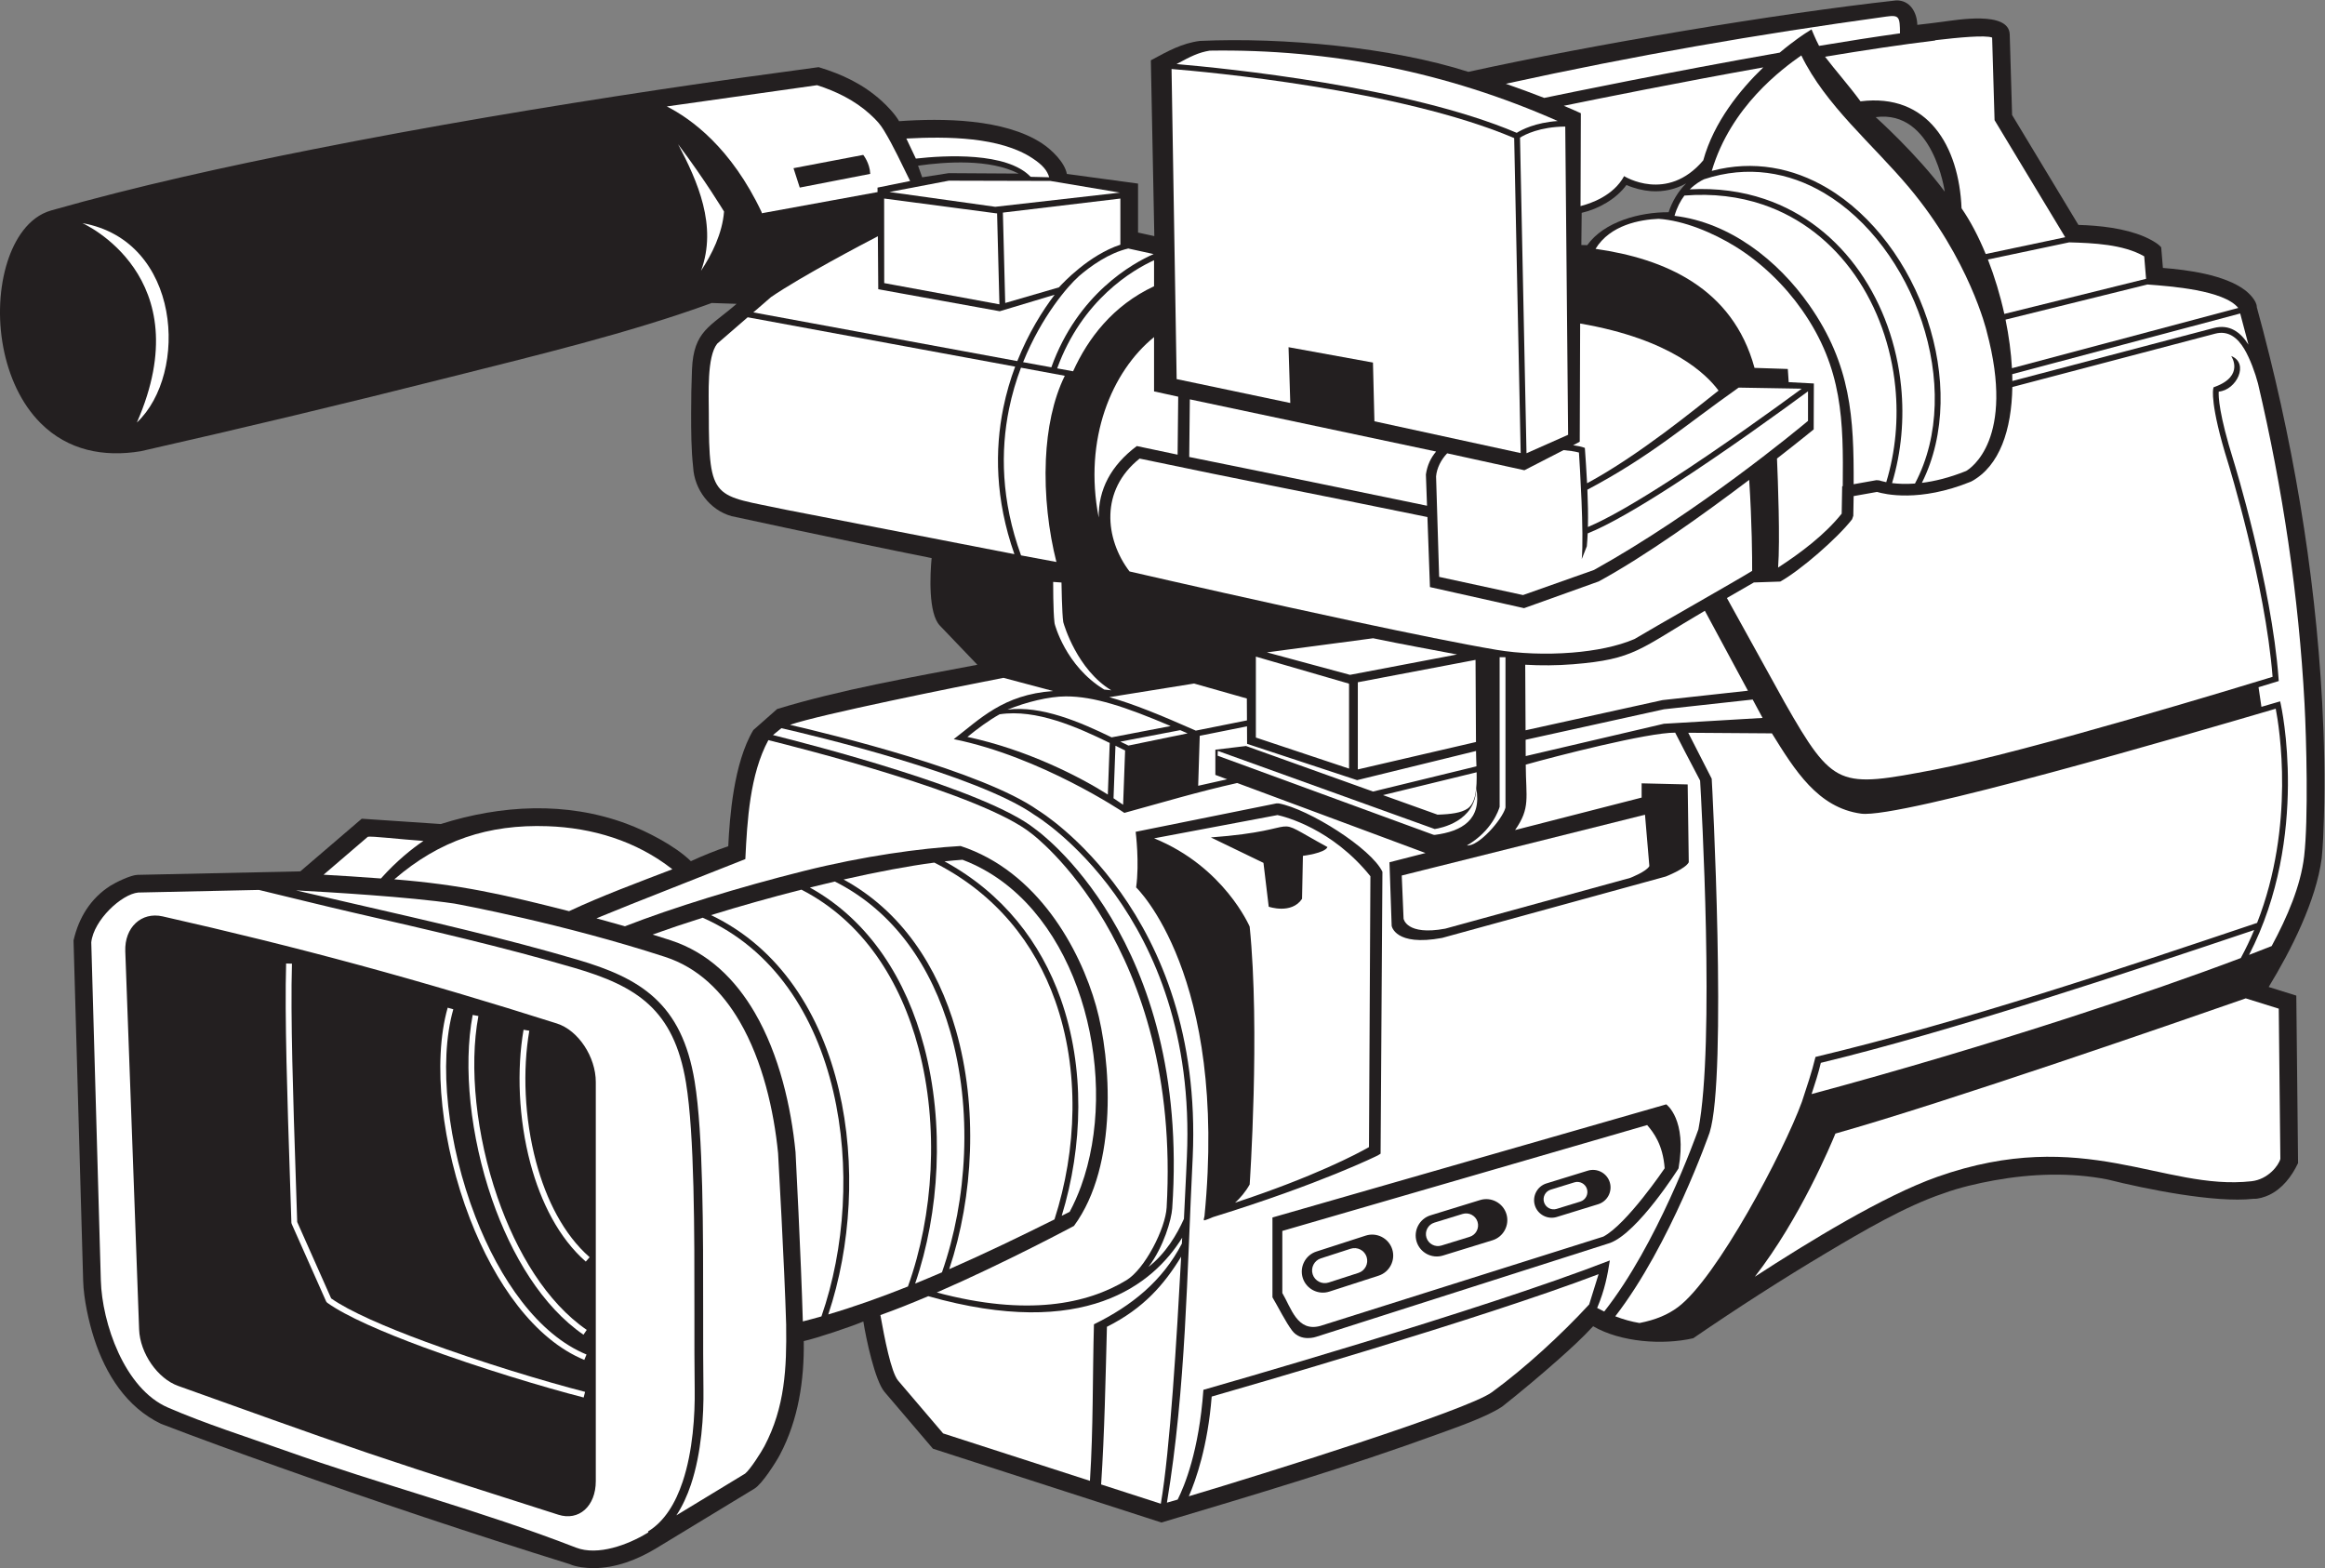
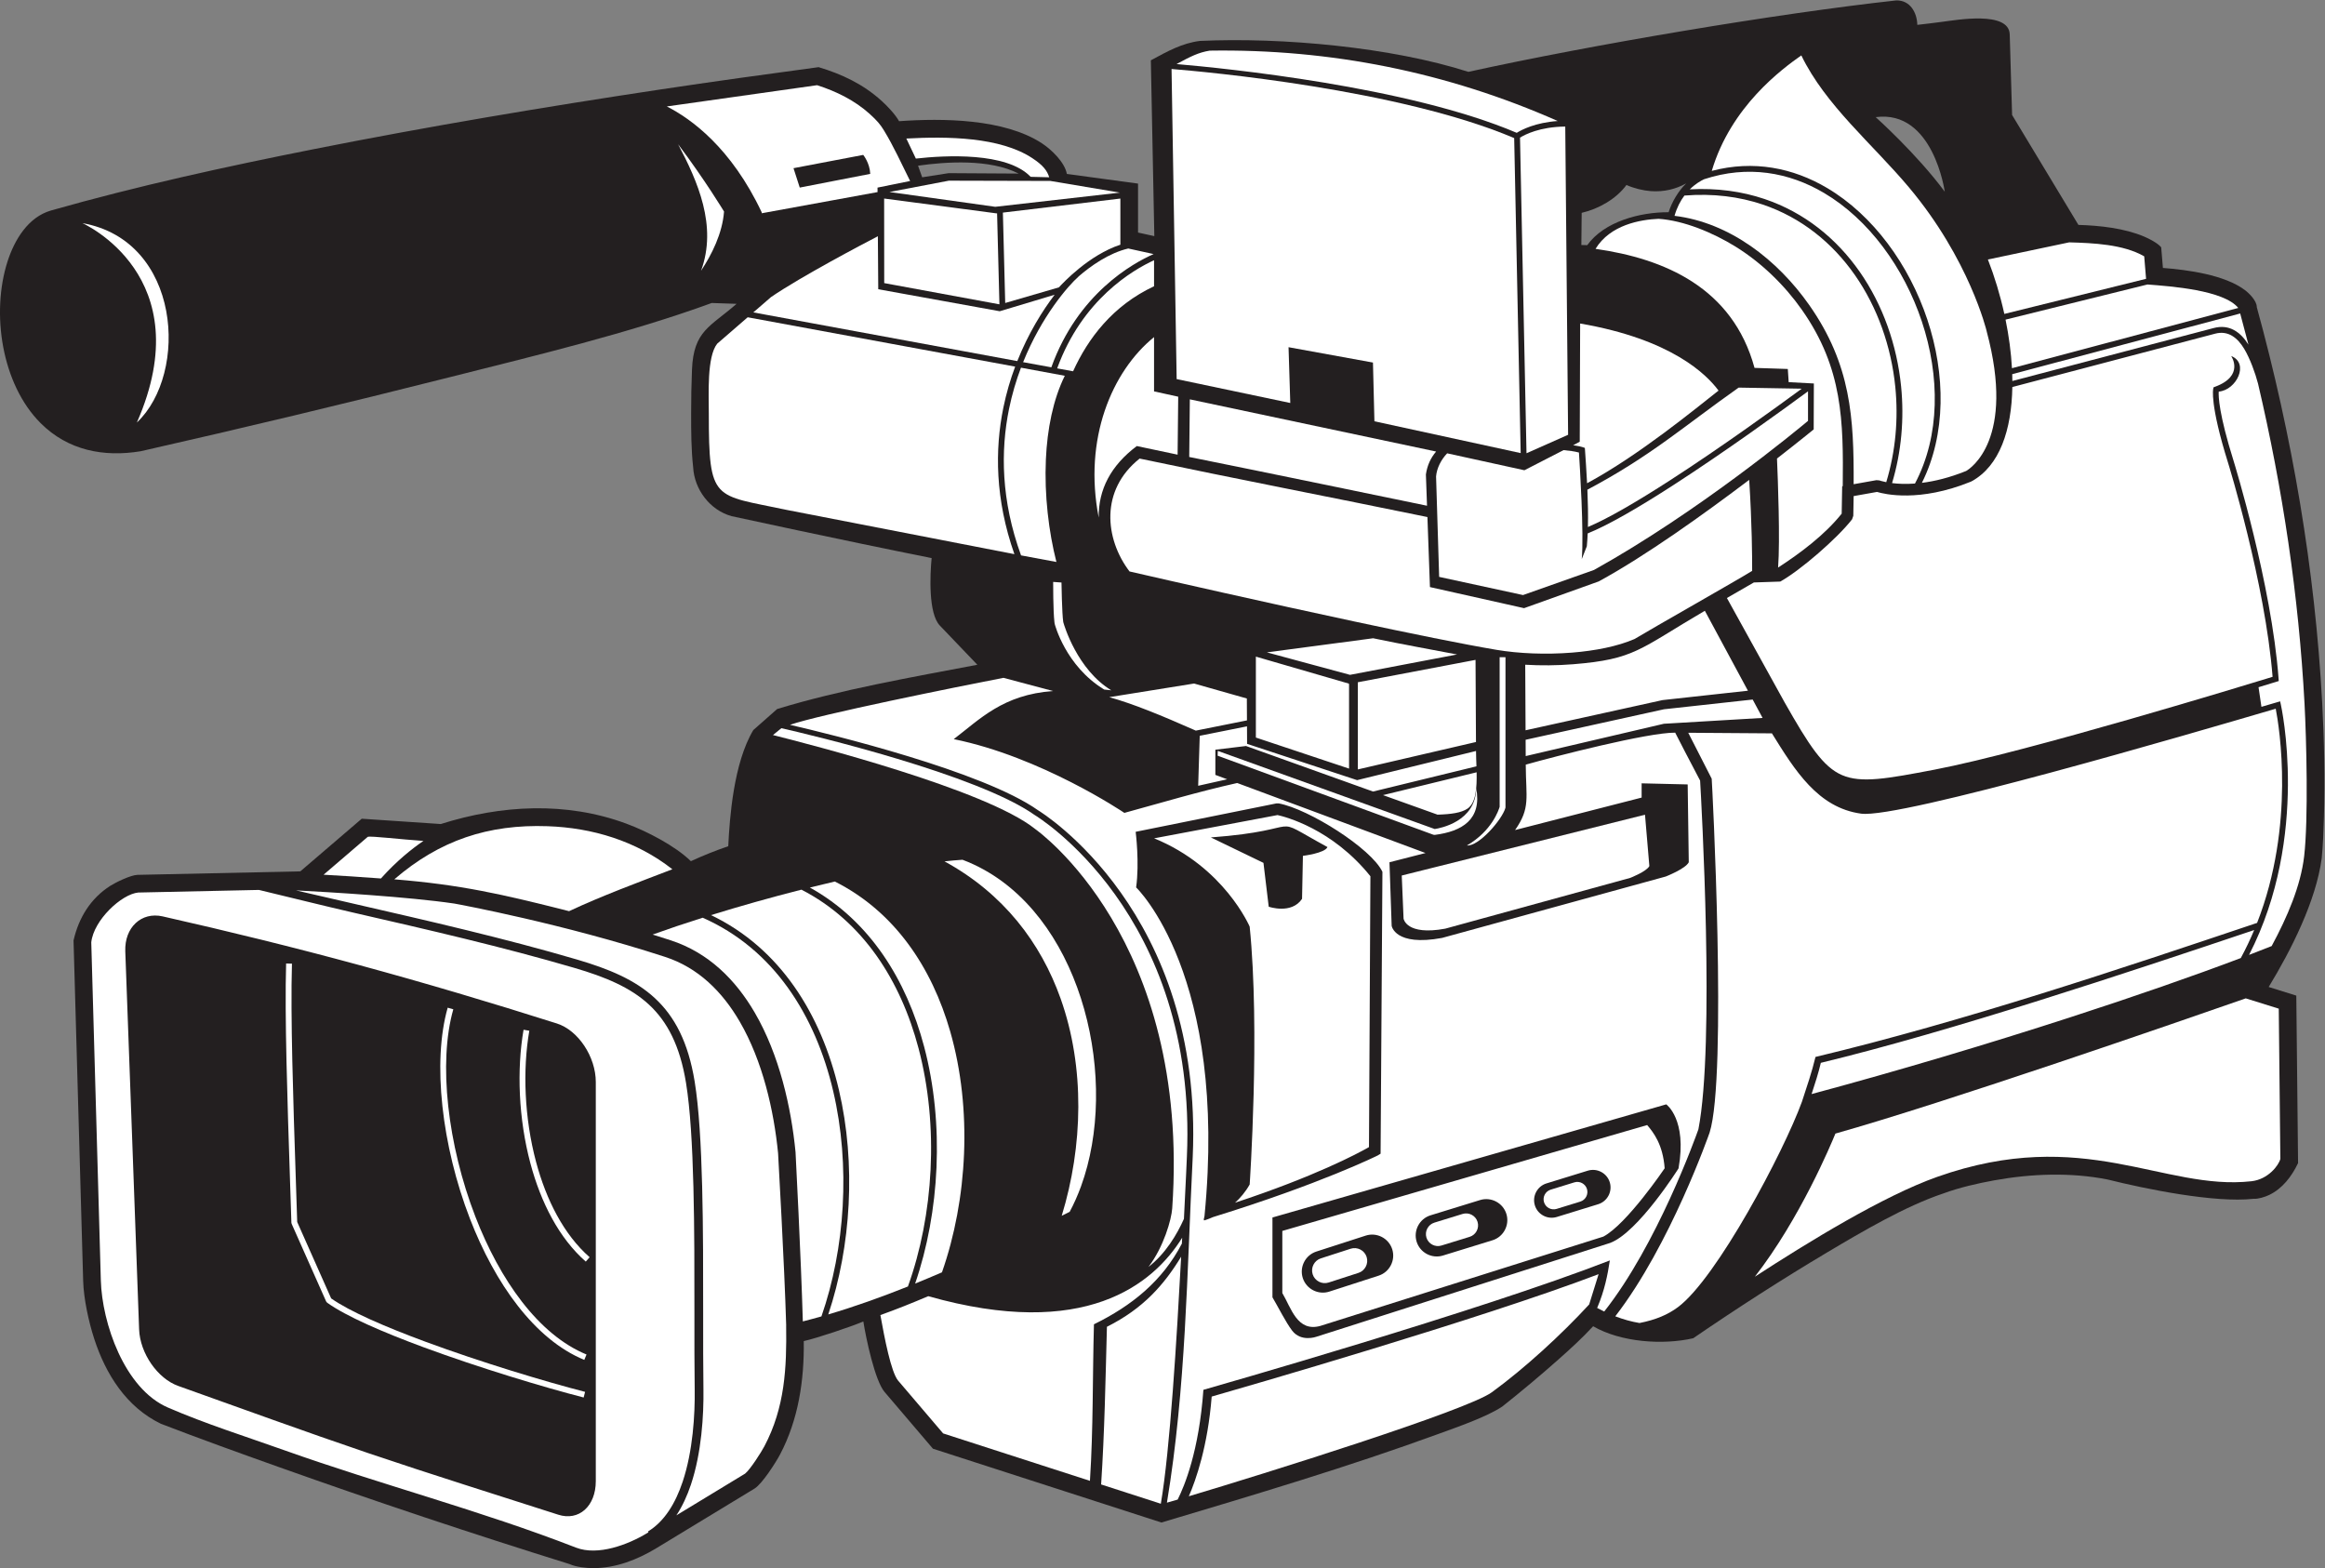
<svg xmlns="http://www.w3.org/2000/svg" viewBox="0 0 666.133 449.28" height="449.28" width="666.133" xml:space="preserve" id="svg2" version="1.1">
  <rect x="0" y="0" width="666.133" height="449.28" fill="#808080" stroke="none" />
  <defs id="defs6" />
  <g transform="matrix(1.333,0,0,-1.333,0,449.28)" id="g10">
    <g transform="scale(0.1)" id="g12">
      <path id="path14" style="fill:#231f20;fill-opacity:1;fill-rule:evenodd;stroke:none" d="m 4121.02,3317 c 18.01,1.89 35.97,4.34 53.93,6.61 29.96,3.77 143.15,24.09 144.66,-27.19 l 5.1,-173.14 142.56,-236.26 c 45.72,-1.29 98.81,-7.06 141.28,-25.09 10.14,-4.31 28.97,-13.83 36.27,-22.67 l 0.36,-0.44 3.68,-44.27 c 52.91,-4.05 132.22,-14.69 175.9,-47.36 9.89,-7.39 25.93,-23.45 25.89,-36.92 75.85,-276.05 125.11,-563.42 140.51,-849.47 4.4,-81.88 6.13,-164.3 3.78,-246.28 -0.84,-29.17 -1.87,-59.56 -4.73,-88.63 -12.28,-92.1 -65.88,-197.83 -114.02,-276.82 l 59.37,-18.55 3.8,-359.915 -0.18,-0.378 c -13.36,-28.067 -33.43,-54.622 -62.11,-68.243 -9.08,-4.308 -23.51,-8.879 -33.67,-8.183 -83.01,-9.219 -230.94,20.879 -313.42,41.492 -79.68,15.734 -164.01,12.559 -243.68,-1.824 -35.17,-6.36 -76.03,-15.676 -109.72,-28.274 -81.07,-27.031 -174.34,-81.98 -247.98,-125.761 -97.89,-58.211 -194.99,-120.762 -289.28,-185.321 -65.12,-15.019 -155.69,-8.722 -215.12,25.77 -23.19,-25.242 -49.46,-49.129 -75.09,-71.856 -38.93,-34.5 -79.43,-68.425 -120.24,-100.73 -33.08,-22.16 -96.66,-44.055 -134.51,-57.891 C 2898.87,217.949 2695.78,157.609 2496.37,98.039 l -491.16,158.66 -104,121.985 c -20.64,24.199 -39.82,114.871 -45.58,151.453 -27.11,-11.426 -99.2,-35.653 -128.06,-42.149 1.18,-83.875 -11.47,-168.836 -51,-243.75 -8.64,-16.367 -38.33,-63.242 -54.87,-73.281 L 1410.57,42.766 C 1370.14,18.215 1323.1,-0.047 1275.2,0 1260.59,0.02 1237.83,2.305 1224.23,8.703 1014.2,74.102 805.473,143.867 598.223,217.656 513.926,247.676 429.246,278.164 345.73,310.332 271.656,346.113 227.27,416.77 202.559,492.715 190.746,529.023 179.848,578.672 178.75,617.336 l -20.703,731.724 c 11.086,48.8 36.672,90.57 79.262,117.65 11.582,7.36 43.914,23.07 58.195,23.38 l 349.98,7.53 132.028,113.15 169.898,-11.42 c 129.99,41.19 269.51,48.7 398.74,0.84 43.54,-16.13 104.53,-47.31 138.79,-80.67 25.81,11.85 53.4,23 80.35,32.14 2.9,60.29 11.3,178.57 53.84,249.66 l 51.21,45.19 c 135.54,41.56 290.93,68.66 430.31,95.15 l -80.65,84.31 c -24.89,26.03 -21.06,109.13 -17.61,144.95 -197.62,39.56 -430.13,90.19 -430.15,90.19 -46.43,12.98 -79.93,57.34 -82.41,105.27 -4.23,37.37 -4.35,77.87 -4.33,115.5 0,31.38 0.53,62.87 1.83,94.23 3.47,83.92 39.42,91.89 95.84,141.29 l -53.39,1.81 c -178.55,-65.19 -379.74,-113.16 -564.464,-159.82 -220.05,-55.58 -441.453,-108.61 -662.832,-158.78 -79.867,-13.21 -156.464,1.82 -215.062,60.27 -84.121,83.9 -106.719,236.9 -71.312,347.32 14.824,46.26 44.148,95.81 93.891,109.93 184.84,52.5 374.57,94.04 563.016,131.46 247.101,49.06 496.094,90.86 745.194,128.37 113.81,17.13 227.21,32.79 341.25,48.15 50.53,-15.17 96.02,-36.74 135.44,-72.47 12.31,-11.16 29.07,-28.71 37.58,-43.68 92.82,6.62 226.2,5.64 307.25,-47.72 19.94,-13.13 48.66,-40.21 53.35,-65.65 l 152.98,-20.75 v -105.22 l 34.99,-7.68 -7.48,377.85 c 36.38,19.77 67.18,36.83 105.32,41.69 178.16,8.23 413.03,-13.73 577.15,-66.46 264.65,58.22 660.81,125.08 919.8,153.57 29.8,0.54 44.48,-26.17 45.18,-52.59 z m -89.51,-198.33 c 0,0 87.97,-78.53 148.45,-160.22 0,0 -24.35,176.72 -148.45,160.22 z m -407.35,-142.4 c -22.42,-12.4 -47.79,-18.68 -75.97,-16.64 -16.1,1.17 -35.96,5.88 -52.35,13.23 -21.94,-30.05 -60,-51.53 -96.25,-59.9 l -0.69,-69.12 12.64,-0.34 c 36.52,50.86 113.48,71.16 174.89,70.79 7.27,22.28 20.33,44.87 37.73,61.98 z m -1650.96,38.04 8.91,-24.94 56.97,8.91 150.38,-0.94 c -62.6,31.95 -156.39,25.51 -216.26,16.97 v 0" />
      <path id="path16" style="fill:#ffffff;fill-opacity:1;fill-rule:evenodd;stroke:none" d="m 556.555,1457.69 -259.391,-5.58 c -35.918,-3.44 -95.75,-59.16 -100.988,-106.98 l 20.562,-726.72 c 2.586,-91.191 50.352,-232.578 144.106,-273.203 81.484,-35.305 166.535,-61.992 250.129,-91.75 207.64,-73.926 421.447,-129.394 627.037,-209.336 47.03,-18.289 112.09,6.387 152.85,31.125 l 2.92,1.785 -1.06,1.75 c 35.8,21.649 59.29,61.317 74.47,106.668 22.27,66.496 26.69,144.973 25.96,198.496 -0.67,47.766 -0.63,103.77 -0.59,163.176 0.1,176.668 0.23,383.867 -18.08,496.059 -13.01,79.39 -39.98,131.41 -79.83,168.23 -40.12,37.05 -93.81,59.25 -159.63,78.58 -154.71,45.34 -316.282,82.41 -476.219,119.09 -60.727,13.93 -138.903,33.43 -202.246,48.61 z m 897.195,-1344.241 147.71,89.676 c 10.99,8.652 34.84,46.23 41.5,58.848 44.23,83.789 48.06,168.859 46.77,259.718 l 0.07,0.008 c -3.93,134.328 -16.98,360.449 -17.42,370.059 -8.98,91.437 -33.02,198.082 -82.6,283.202 -37.24,63.95 -89.07,115.63 -159.98,138.71 -219.75,71.58 -440.425,112.38 -453.933,114.84 l -0.008,-0.03 c -98.242,14.44 -267.004,24.39 -339.683,28.21 41.492,-9.69 84.105,-19.47 126.828,-29.27 160.109,-36.72 321.856,-73.83 477.316,-119.39 68.39,-20.08 124.41,-43.38 167.07,-82.78 42.93,-39.65 71.89,-95.08 85.65,-179.04 18.54,-113.601 18.41,-321.679 18.3,-499.089 -0.04,-59.308 -0.07,-115.195 0.59,-162.941 0.75,-55.02 -3.84,-135.789 -26.91,-204.707 -8.01,-23.895 -18.25,-46.407 -31.27,-66.024 z M 349.516,1400.85 c 141.019,-31.83 282.496,-66.62 423.468,-104.92 141.473,-38.43 282.816,-80.47 423.876,-125.27 46.12,-14.64 83.7,-71.81 83.7,-125.8 0,-142.965 0,-286.051 0,-429.008 0,-142.961 0,-285.918 0,-428.879 0,-53.993 -36.43,-86.348 -80.76,-72.078 -136.16,43.835 -272.937,86.445 -408.355,132.324 -136.593,46.277 -272.32,95.976 -408.453,144.422 -44.344,15.773 -82.137,70.351 -84.004,121.543 -4.929,135.382 -9.89,270.89 -14.808,406.269 -4.914,135.387 -9.977,270.887 -14.914,406.397 -1.86,51.06 34.504,85.32 80.25,75 v 0" />
      <path id="path18" style="fill:#ffffff;fill-opacity:1;fill-rule:evenodd;stroke:none" d="m 2282.01,757.316 17.13,8.582 c 9.25,17.278 17.39,35.625 24.38,54.805 40.98,112.492 42.63,252.927 6.85,380.477 -35.55,126.72 -107.98,240.23 -215.3,299.89 -14.74,8.2 -30.19,15.39 -46.32,21.47 -12.08,-0.77 -25,-1.94 -38.66,-3.46 126.53,-69.02 206.86,-174.84 249.55,-294.91 52.67,-148.08 48.02,-317.842 2.37,-466.854 v 0" />
-       <path id="path20" style="fill:#ffffff;fill-opacity:1;fill-rule:evenodd;stroke:none" d="m 2040.2,642.578 c 78.14,34.211 154.53,71.211 226.26,106.965 48.22,149.305 54.45,321.167 1.36,470.447 -43.48,122.25 -126.84,229.36 -259.6,296.44 -56.79,-7.45 -124.07,-20.24 -195.07,-36.34 124.25,-67.7 202.16,-186.77 241.35,-323.43 47.47,-165.527 38.14,-357.039 -14.3,-514.082 v 0" />
      <path id="path22" style="fill:#ffffff;fill-opacity:1;fill-rule:evenodd;stroke:none" d="m 1966.95,611.621 c 19.28,7.832 38.52,15.899 57.67,24.172 54.92,156.746 65.67,350.527 17.8,517.427 -39.65,138.24 -119.59,257.95 -248.06,322.54 -17.73,-4.13 -35.65,-8.44 -53.65,-12.93 128.33,-71.09 207.56,-198.03 245.68,-342.37 43.85,-166.026 33.29,-355.284 -19.44,-508.839 v 0" />
      <path id="path24" style="fill:#ffffff;fill-opacity:1;fill-rule:evenodd;stroke:none" d="m 1780.25,545.305 c 56.69,16.758 114.13,37.285 171.21,60.066 55.12,153.125 67.03,344.492 22.81,511.899 -38.48,145.69 -119.54,273.13 -251.68,341 -65.83,-16.73 -132.27,-35.46 -194.39,-54.72 149.02,-71.14 237.02,-213.86 274.93,-375.74 37.2,-158.872 26.11,-336.372 -22.88,-482.505 v 0" />
      <path id="path26" style="fill:#ffffff;fill-opacity:1;fill-rule:evenodd;stroke:none" d="m 1402.76,1361.76 c 12.88,-3.99 25.78,-8.09 38.69,-12.3 80.78,-26.3 139.28,-84.21 180.88,-155.65 52.73,-90.54 78.15,-203.068 87.52,-299.15 l 0.08,-0.957 c 0.03,-0.762 11.73,-225.43 15.65,-363.398 13.27,3.347 26.59,6.941 39.98,10.75 50.67,145.547 62.73,324.238 25.34,483.905 -38.14,162.88 -127.85,305.83 -280.6,372.99 -38.09,-12.03 -74.33,-24.21 -107.54,-36.19 v 0" />
      <path id="path28" style="fill:#ffffff;fill-opacity:1;fill-rule:evenodd;stroke:none" d="m 3268.48,2396.59 -13.95,677.04 c -247.09,105 -664.04,142.68 -736.45,148.5 l 10.98,-666.49 244.22,-51.35 -3.73,119.9 181.44,-32.99 3.14,-126.24 314.35,-68.37 v 0" />
      <path id="path30" style="fill:#ffffff;fill-opacity:1;fill-rule:evenodd;stroke:none" d="m 2528.8,3232.75 c 104.06,-9.01 496.53,-47.91 731.2,-147.8 10.52,6.59 39.86,22.04 88.13,25.38 -237.42,105.02 -488.79,155.28 -748,151.27 -24.68,-4.04 -41.08,-12.58 -71.33,-28.85 z m 738.24,-158.14 13.97,-678.36 89.4,39.7 -6.13,662.48 c -54.67,-0.54 -86.68,-17.21 -97.24,-23.82 v 0" />
      <path id="path32" style="fill:#ffffff;fill-opacity:1;fill-rule:evenodd;stroke:none" d="m 3771.77,626.359 c 116.12,75.391 276.55,173.809 392.14,214.668 314.99,111.375 485.95,-30.527 675.3,-9.453 35.88,3.992 58.6,34.16 62.06,48.047 l -3.42,322.869 -70.93,22.16 c -139.38,-48.63 -645.82,-224.2 -881.98,-290.634 -9.53,-23.371 -76.43,-183.399 -173.17,-307.657 v 0" />
      <path id="path34" style="fill:#ffffff;fill-opacity:1;fill-rule:evenodd;stroke:none" d="m 1445.15,1502.12 c -77.85,61.08 -172.06,89.17 -268.25,92.54 -127.19,4.43 -231.837,-30.09 -329.388,-114.17 143.023,-11.61 230.648,-31.7 375.668,-68.44 68.73,32.34 150.2,62.51 221.97,90.07 z m -535.06,60.9 c -47.899,3.23 -112.86,11.04 -119.641,8.79 l -94.98,-81.41 c 36.219,-2.05 79.496,-4.74 123.281,-8.08 33.492,37.41 66.031,63.48 91.34,80.7 v 0" />
      <path id="path36" style="fill:#ffffff;fill-opacity:1;fill-rule:evenodd;stroke:none" d="m 1995.13,584.523 c -35.22,-14.992 -70.16,-28.937 -102.86,-40.578 9,-50.281 22.94,-122.129 37.87,-140.625 l 97,-113.769 315.52,-101.914 c 7.34,113.996 5.45,221.808 8.61,336.445 81.09,39.805 146.94,92.676 188.96,173.352 l 0.68,12.722 C 2478.42,609.563 2331.37,489.289 1995.13,584.523 Z m 371.58,-404.66 128.31,-41.445 c 19.85,115.742 34.19,354.082 43.71,531.008 -36.66,-60.129 -81.1,-111.379 -159.55,-150.676 -2.97,-111.043 -5.08,-227.703 -12.47,-338.887 v 0" />
-       <path id="path38" style="fill:#ffffff;fill-opacity:1;fill-rule:evenodd;stroke:none" d="m 2507.52,775.02 c 32.15,564.25 -289.2,802.9 -290.18,803.64 l -0.12,0.1 c -106.31,85.73 -502.35,185.09 -565.73,200.9 -39.79,-73.65 -45.51,-173.1 -49.49,-255.68 -82.23,-32.83 -163.53,-64.23 -246.48,-97.44 -27.68,-11.07 -53.21,-21.44 -73.56,-29.87 20.04,-5.41 40.54,-11.11 61.29,-17.11 102.4,39.96 245.21,83.96 383.36,118.56 130.84,32.77 252.21,49.03 338.02,53.96 164.8,-53.8 256.67,-220.62 291.36,-344.28 31.96,-113.89 48.39,-341.831 -47.67,-472.28 -0.6,-0.305 -147.11,-78.926 -294.8,-143.086 194.86,-52.051 323.49,-24.621 407.59,26.433 39.97,24.278 83.87,111.34 86.41,156.153 v 0" />
      <path id="path40" style="fill:#ffffff;fill-opacity:1;fill-rule:evenodd;stroke:none" d="m 1679.45,1805.32 -18.07,-14.75 c 76.66,-19.27 457.78,-116.72 563.62,-201.98 2.62,-1.98 334.66,-234.74 294.5,-815.492 -1.62,-23.41 -17.99,-82.278 -51.04,-125.676 36.78,28.476 61.41,69.933 76.24,103.32 4.09,79.406 6.33,133.028 6.35,133.528 23.4,524.12 -325.93,733.66 -326.92,734.28 l -0.32,0.19 c -123.38,87.21 -480.58,172.15 -544.36,186.58 v 0" />
      <path id="path42" style="fill:#ffffff;fill-opacity:1;fill-rule:evenodd;stroke:none" d="m 2194.59,2176.73 76.01,-14.15 c -16.46,64.37 -26.13,143.66 -22.63,220.62 2.96,64.76 15.25,128 40.65,179.57 l -94.2,17.38 c -10.3,-27.28 -19.19,-56.94 -25.67,-88.74 -18.25,-89.62 -17.23,-196.32 25.84,-314.68 v 0" />
      <path id="path44" style="fill:#ffffff;fill-opacity:1;fill-rule:evenodd;stroke:none" d="m 1607.06,2688.51 -65.5,-56.72 c -22.54,-28.18 -18.04,-109.52 -18.06,-149.93 -0.06,-191.1 10.55,-173.93 166.05,-207.11 l 490.75,-95.36 c -41.5,118.04 -42.13,224.63 -23.81,314.53 6.44,31.65 15.24,61.24 25.45,88.53 l -574.88,106.06 v 0" />
      <path id="path46" style="fill:#ffffff;fill-opacity:1;fill-rule:evenodd;stroke:none" d="m 3412.5,2223.97 c -0.41,-9.51 -1.03,-18.76 -1.86,-27.66 l -10.89,-27.54 c 5.03,53.78 -4.41,204.98 -6.04,229.02 -9.8,2.69 -21.75,4.15 -33.01,5.21 l -84.2,-43.27 -166.01,36.38 c -12.78,-13.3 -22.31,-31.52 -23.86,-49.69 l 6.62,-215.87 180.29,-39.07 152.52,53.94 c 223.44,124.22 436.23,300.55 460.01,320.46 v 63.51 c -55.47,-40.85 -177.37,-129.33 -290.36,-202.21 -70.38,-45.41 -137.45,-84.86 -183.21,-103.21 v 0" />
      <path id="path48" style="fill:#ffffff;fill-opacity:1;fill-rule:evenodd;stroke:none" d="m 3411.86,2317.91 c 1.16,-27.05 1.76,-54.37 1.11,-80.2 44.68,18.81 108.73,56.65 175.97,100.02 108.88,70.25 225.92,154.86 283.65,197.31 l -135.63,2.3 c -119.59,-84.41 -187.87,-146.55 -325.1,-219.43 v 0" />
      <path id="path50" style="fill:#ffffff;fill-opacity:1;fill-rule:evenodd;stroke:none" d="m 3396.29,2675.08 -0.84,-246.57 -0.02,-7.45 -6.52,-3.56 -7.71,-3.96 c 9.33,-1.28 18.29,-3.06 25.23,-5.81 1.65,-23.64 3.44,-49.52 4.77,-75.94 112.06,60.39 233.93,161.06 282.55,199.16 -25.55,34.57 -101.3,110.47 -297.46,144.13 v 0" />
      <path id="path52" style="fill:#ffffff;fill-opacity:1;fill-rule:evenodd;stroke:none" d="m 3067.18,2283.45 -2.41,67.18 c 2.91,19.84 10.37,35.68 21.95,49.31 -176.55,37.42 -353.06,74.81 -529.34,112.18 l -1.3,-123.86 c 138.87,-27.83 456.92,-93.6 511.1,-104.81 v 0" />
      <path id="path54" style="fill:#ffffff;fill-opacity:1;fill-rule:evenodd;stroke:none" d="m 3759.65,2339.07 c -95.35,-72.14 -222.49,-163.43 -323.42,-218.29 l -160.46,-57.48 -202.31,45.33 -5.41,150.51 c -207.08,42.61 -412.93,82.29 -618.59,125.68 l -0.25,-0.19 c -42.59,-34 -61.12,-76.92 -62.58,-119.79 -1.5,-43.9 14.64,-87.93 41.13,-122.62 88.22,-20.33 293.9,-67.08 483.75,-107.64 119.48,-25.53 232.41,-48.55 305.2,-60.87 47.23,-7.97 105.83,-10.47 162.37,-5.93 49.67,4 97.46,13.37 134.05,29.19 36.98,22.37 227.49,130.33 252.86,146.47 0.12,28.24 -0.31,100.39 -6.34,195.63 v 0" />
      <path id="path56" style="fill:#ffffff;fill-opacity:1;fill-rule:evenodd;stroke:none" d="m 3564.73,2900.12 c -39.24,-1.7 -103.81,-12.8 -135.36,-64.55 147.72,-21.04 294.58,-83.04 341.73,-255.84 l 71.52,-2.33 1.9,-28.33 54.12,-2.86 -0.36,-98.71 c 0,0 -30.87,-25.23 -78.9,-62.58 2.01,-46.59 6.89,-174.84 2.39,-234.35 48.61,31.52 100.62,70.68 136.67,115.84 l 0.86,48.54 0.18,10.35 1.25,0.23 c 1.45,139.46 0.22,253.52 -87.44,378.49 v 0.03 c -37.12,52.93 -87.02,101.76 -143.43,136.58 -48.14,29.69 -110.68,55.89 -165.13,59.49 v 0" />
      <path id="path58" style="fill:#ffffff;fill-opacity:1;fill-rule:evenodd;stroke:none" d="m 3620.39,2950.13 c -8.42,-11.24 -16.09,-25.54 -21.25,-43.59 118.81,-14.24 222.07,-95.51 289.52,-191.7 l 0.01,0.01 c 89.94,-128.2 96.11,-242.85 95.47,-385.15 l 48.96,8.72 6.34,-0.53 c 0.05,-0.02 5.13,-1.93 14.78,-3.82 20.14,66.2 26.25,136.26 19.47,204.49 -8.69,87.13 -38.41,171.26 -86.78,240.6 -48.26,69.17 -115.15,123.64 -198.25,151.67 -50.28,16.96 -106.55,24.24 -168.27,19.3 z m 510.43,-617.5 c 26.72,3.33 58.7,10.8 95.17,25.55 8.78,5.09 106.55,67.64 44.07,300.18 l -0.04,0.34 c -0.11,0.46 -36.72,154.2 -167.5,309.64 -77.91,92.68 -178.97,175.9 -230.86,283.02 -41.4,-29.13 -151.34,-109.71 -192.46,-248.22 89.89,23.62 174.71,6.53 247.81,-36.69 49.49,-29.26 93.6,-70.56 130.23,-119.29 36.53,-48.59 65.69,-104.66 85.31,-163.59 39.09,-117.32 40.59,-246.23 -11.73,-350.94 z m -468.05,652.59 c -7.2,-3.36 -18.94,-10.02 -30.78,-21.76 58.57,3.2 112.27,-4.44 160.64,-20.75 85.8,-28.92 154.8,-85.1 204.53,-156.39 49.64,-71.11 80.11,-157.32 89,-246.53 6.88,-69.27 0.79,-140.4 -19.45,-207.7 12.49,-1.56 29.04,-2.46 49.24,-0.95 54.46,102.8 53.71,231.44 14.72,348.5 -19.2,57.65 -47.71,112.49 -83.45,160.02 -35.64,47.41 -78.52,87.56 -126.6,115.98 -75.62,44.74 -164.24,60.4 -257.85,29.58 v 0" />
-       <path id="path60" style="fill:#ffffff;fill-opacity:1;fill-rule:evenodd;stroke:none" d="m 3789.96,3225.64 c -179.32,-32.03 -350.61,-66.52 -428.8,-82.56 13.7,-5.7 26.13,-11.13 36.66,-16.02 l -0.68,-199.56 c 22.47,5.7 70.92,22.45 93.66,64.37 0,0 92.13,-58.12 170.08,33.88 22.82,82.55 79.1,151.73 129.08,199.89 z m 119.89,46.22 c 60.36,10.08 119.42,19.33 173.92,26.94 -0.31,35.09 -1.44,39.91 -28.97,36.1 -281.77,-38.82 -539.12,-83.45 -818.34,-144.49 27.57,-9.57 56.11,-20.1 82.63,-30.41 43.37,9.04 273.18,56.52 506.13,97.36 32.1,26.94 55.75,41.93 55.95,42.05 l 12.44,7.93 5.82,-13.57 c 2.98,-7 6.49,-14.34 10.42,-21.91 z m 528.99,-411.3 -151.81,251.62 -5.24,177.55 c -15.09,5.62 -71.88,0.21 -122.5,-5.73 l 0.08,-0.65 c -69.82,-8.35 -151.81,-20.72 -236.72,-34.8 22.31,-29.33 52.25,-63.12 76.22,-95.9 144.69,18.24 211.7,-96.24 217.2,-229.86 19.02,-27.46 36.62,-61.1 51.92,-98.29 l 170.85,36.06 v 0" />
      <path id="path62" style="fill:#ffffff;fill-opacity:1;fill-rule:evenodd;stroke:none" d="m 2407.09,2956.43 -149.54,25.11 -218.12,0.57 -127.68,-24.34 227.39,-31.83 267.95,30.49 v 0" />
      <path id="path64" style="fill:#ffffff;fill-opacity:1;fill-rule:evenodd;stroke:none" d="m 2408.06,2844.49 v 99.19 l -252.49,-30.18 5,-194.27 115.49,33.6 c 8.86,9.82 64.86,69.68 132,91.66 z m -264.99,67.51 -1.24,-0.15 -241.5,31.88 0.17,-181.76 247.61,-45.65 -5.04,195.68 v 0" />
      <path id="path66" style="fill:#ffffff;fill-opacity:1;fill-rule:evenodd;stroke:none" d="m 1457.46,3060.47 c 41.85,-79.48 84.83,-175.49 49.32,-271.97 23.11,34.84 45.89,80.22 49.43,127.26 0,0 -40.4,67.1 -98.75,144.71 v 0" />
      <path id="path68" style="fill:#ffffff;fill-opacity:1;fill-rule:evenodd;stroke:none" d="m 1968.5,3029.59 c 62.89,7.04 195.46,14.49 246.73,-39.2 l 39.9,-0.96 c -4.36,13.96 -12.7,25.53 -36.3,41.07 -69.42,45.71 -182.19,46.98 -270.8,42.19 l 20.47,-43.1 v 0" />
      <path id="path70" style="fill:#ffffff;fill-opacity:1;fill-rule:evenodd;stroke:none" d="m 1886.16,2957.57 -0.07,9.65 70.07,14.21 c -18.25,36.48 -35.36,74.61 -56.57,109.25 -7.22,11.77 -14.06,20.16 -30.2,34.8 -32.05,29.05 -72.1,48.72 -113.16,61.84 l -323,-45.67 c 52.06,-26.41 138.39,-88.59 204.05,-227.77 l -0.09,-1.82 248.97,45.51 z m -180.64,51.39 149.87,28.53 c 0,0 14.12,-17.2 15.07,-40.77 l -151.51,-29.45 -13.43,41.69 v 0" />
      <path id="path72" style="fill:#ffffff;fill-opacity:1;fill-rule:evenodd;stroke:none" d="m 2266.79,2736.95 -117.98,-35.47 -261.13,47.29 -0.82,113.92 c -31.29,-16.26 -163.9,-85.82 -229.71,-130.8 l -37.97,-32.88 567.35,-104.67 c 24.05,60.43 54.55,108.86 80.26,142.61 v 0" />
      <path id="path74" style="fill:#ffffff;fill-opacity:1;fill-rule:evenodd;stroke:none" d="m 3664.31,2057.71 c -141.09,-82.58 -149.98,-104.27 -283.27,-114.96 -34.4,-2.76 -69.61,-2.99 -102.79,-1.02 l 0.74,-140.91 293.79,64.76 1.09,0.19 183.04,20.09 -92.6,171.85 z m -385.21,-277.27 0.18,-35.06 296.97,69.46 212.16,12.55 -21.28,39.52 -190.71,-20.93 -297.32,-65.54 z m -676.58,-209.9 113.11,-54.67 11.31,-94.25 c 0,0 49,-16.97 71.63,16.95 l 1.86,92.39 c 0,0 47.13,5.65 52.79,18.86 -134.94,73.6 -32.68,37.09 -250.7,20.72 z m 978.85,-573.712 c 0,0 45.25,-32.051 26.4,-137.609 0,0 -86.73,-137.617 -147.04,-160.242 L 2829.21,497.285 c 0,0 -32.78,-11.914 -51.97,13.262 -13.47,17.629 -30.17,51.152 -42.28,71.562 v 171.555 l 846.41,243.164 z M 2156.68,1913.57 c -100.5,-19.53 -394.6,-78.77 -458.7,-101.02 88.88,-20.53 414.23,-99.67 532.92,-183.47 7.75,-4.7 356.19,-218.98 332.68,-745.35 -12.42,-248.367 -14.46,-496.035 -55.43,-742.996 5.72,1.59 13.53,3.848 23.08,6.641 14.56,29.09 45.86,103.758 55.3,235.867 19.1,5.449 596.07,170.031 873.57,278.086 -4.93,-31.668 -10.87,-63.289 -27.24,-102.137 5.09,-2.695 10.14,-5.253 15.19,-7.656 113.61,143.828 196.21,374.07 202.43,391.66 35.79,183.855 6.11,707.695 3.68,749.495 -19.84,37.17 -48.71,93.51 -53.58,103.02 -59.02,0.42 -257.69,-50.83 -321.2,-68.71 0.38,-71.73 10.48,-92.89 -22.95,-140.62 l 272.02,69.78 v 30.64 l 98.97,-2.36 2.34,-167.31 c -7.08,-14.13 -49.48,-30.63 -49.48,-30.63 l -480.71,-131.97 c -101.31,-18.85 -108.38,25.93 -108.38,25.93 l -4.72,136.67 77.47,19.87 -404.76,150.5 c -83.43,-18.7 -159.06,-41.27 -242.55,-64.23 -2.53,1.9 -179.56,120.62 -366.67,158.51 56.29,42.86 105.54,95.59 213.49,103.43 l -106.77,28.36 z m 480.96,-218.07 -25.4,9.44 v 54.14 l 65.9,7.94 273.04,-97.87 222.25,54.2 c -0.39,11.43 -0.88,22.69 -0.93,32.98 l -255.59,-62.68 -236.46,78.03 -0.21,37.61 -101.58,-20.31 -3.35,-107.44 62.33,13.96 z m 42.52,126.59 -0.26,47.05 -113.41,32.16 -182.35,-29.31 c 51.17,-14.15 110.56,-38.58 186.09,-71.89 l 109.93,21.99 z m 219.43,78.36 -0.54,-0.1 -0.16,0.84 -199.59,57.95 v -173.95 l 200.29,-66.77 v 182.03 z m -458.63,-318.09 c 0,0 8.49,-66.45 0.95,-119.23 0,0 197.64,-187.5 146.97,-706.341 l -1.86,-8.449 1.09,0.332 -0.14,-1.375 c 0,0 7.69,2.031 19.14,7.195 231.99,71.653 354.01,132.422 354.36,132.637 l 5.9,3.664 0.04,6.934 3.9,598.883 c -23.59,50.1 -158.61,135.26 -223.06,147.09 h -4.61 l -302.6,-61.07 0.11,-0.33 -0.19,0.06 z m 213.57,-796.989 c 11.44,10.371 22.5,23.274 31.46,39.211 0,0 22.62,331.778 -0.01,554.218 0,0 -54.63,128.54 -205.41,189.79 l 265.27,50 c 16.07,-3.52 117.5,-29.25 199.63,-131.45 l -3.05,-582.187 c -24.06,-13.867 -117.3,-63.418 -287.89,-119.582 z m 318.05,876.109 117.26,-42.03 c 29.53,0.95 50.82,3.98 64.28,12.94 18.32,12.2 20.33,44.71 19.67,78.15 l -201.21,-49.06 z m -492.12,1093.7 v 55.92 c -45.48,-20.78 -154.27,-84.17 -208.24,-232.41 l 34.23,-6.24 c 32.13,70.86 85.46,141.3 174.01,182.73 z m 74.73,-2600.715 c 160,47.695 597.53,184.355 651.29,223.543 70.87,51.66 149.4,123.84 209.21,188.769 l 20.25,65.059 c -254.5,-96.922 -769.16,-245.184 -831.6,-263.086 -8.45,-106.934 -33.88,-179.219 -49.15,-214.285 z m 617.2,1621.155 -0.95,176.53 -253,-48.11 v -187.36 l 253.95,58.94 z m -40.61,188.13 c -49.65,9.56 -119.73,22.09 -180.45,34.86 l -228.34,-30.33 178.6,-48.32 230.19,43.79 z M 3471.79,541.27 c 17.21,-6.629 34.42,-11.465 52.12,-14.403 35.05,6.895 60.68,17.852 82.4,33.953 83.24,61.68 227.63,334.121 266.71,441.75 10.3,31.64 21.31,63.3 29.11,96.17 319.01,76.38 651.75,188.14 949.16,288.11 82.33,210.25 47.69,420.86 40.06,460.34 l -9.98,-2.93 c -166.58,-48.85 -797.77,-233.93 -881.16,-222.61 -92.98,12.6 -142.58,93.41 -191.74,172.58 l -179.84,1.28 50.41,-98.71 c 0.68,-4.03 33.81,-640.55 -4.5,-760.648 -0.25,-0.703 -84.26,-241.777 -202.75,-394.882 z m 421.94,477.66 c 189.79,51.01 382.15,108.66 554.43,164.49 139.91,45.32 266.65,89.46 368.11,127.88 10.8,19.93 20.34,40.06 28.79,60.22 -273.93,-92.07 -650.38,-217.48 -931.44,-285.45 -4.61,-20.04 -13.11,-46.87 -19.89,-67.14 z m -1414.21,1805.44 -54.54,11.97 c -41.87,-9.88 -80.71,-37.61 -106.94,-60.27 l 0.1,-0.1 c -22.1,-19.52 -79.29,-84.93 -119.09,-183.94 l 60.66,-11.06 c 56.88,158.4 175.02,223.68 219.81,243.4 v 0" />
      <path id="path76" style="fill:#ffffff;fill-opacity:1;fill-rule:evenodd;stroke:none" d="m 4325.23,2538.57 c -1.52,-91.62 -27.02,-169.9 -87.99,-202.83 l -1.23,-0.59 c -110.47,-44.89 -185.45,-26.89 -201.63,-22.01 l -50.24,-8.94 -0.74,-42.44 -2.6,-7.46 c -31.57,-40.75 -110.97,-109.59 -154.34,-133.83 l -56.75,-1.92 -57.99,-33.41 123.71,-223.72 v -0.01 c 52.78,-93 82.7,-139.31 123.96,-157.01 41.29,-17.72 96.19,-7.75 198.68,11.83 198.45,37.98 674,183.36 726.52,199.48 -15.96,202.13 -95.23,458.51 -95.46,459.25 -40.09,127.91 -32.15,159.65 -32.13,159.74 l 0.76,3.32 3.19,1.18 c 64.07,23.6 34.69,65.99 34.61,66.1 39.61,-15.66 11.39,-73.37 -26.72,-76.52 -0.72,-10.14 0.16,-47.61 32.28,-150.09 0.22,-0.75 81.25,-262.74 96.38,-467.05 l 0.37,-4.96 -4.8,-1.47 c -0.24,-0.08 -14.38,-4.44 -38.66,-11.82 l 6.22,-42.15 17.21,5.05 h 0.03 l 16.53,4.84 6.46,1.89 1.42,-6.6 c 0.2,-0.96 63.29,-282.42 -68.25,-538.34 16.99,6.5 33.21,12.83 48.58,18.96 33.64,62.52 62.43,129.21 69.85,193.23 9.15,78.86 4.92,251.02 0.75,328.48 -12.43,230.92 -46.94,461.64 -99.91,687.18 -5.99,22.72 -16.99,53.5 -29.77,74.8 -14.15,23.58 -34.19,40.01 -62.42,32.52 l -435.88,-114.68 v 0" />
      <path id="path78" style="fill:#ffffff;fill-opacity:1;fill-rule:evenodd;stroke:none" d="m 4324.98,2566.23 c 0.15,-4.91 0.26,-9.81 0.29,-14.67 l 432.64,113.81 c 34.1,9.06 58.02,-8.96 74.82,-35.68 -5.73,22.39 -11.65,44.71 -17.75,66.97 l -490,-130.43 v 0" />
      <path id="path80" style="fill:#ffffff;fill-opacity:1;fill-rule:evenodd;stroke:none" d="m 4612.67,2771.16 -4.01,48.36 c -45.19,25.98 -109.77,28.57 -161.27,30.03 l -174.67,-36.86 c 14.33,-36.7 26.37,-76.46 35.3,-116.97 l 304.65,75.44 v 0" />
      <path id="path82" style="fill:#ffffff;fill-opacity:1;fill-rule:evenodd;stroke:none" d="m 4810.84,2708.54 c -30.92,38.42 -145.22,46.65 -195.21,50.44 l -305,-75.52 c 7.14,-34.93 11.91,-70.24 13.79,-104.4 l 486.42,129.48 v 0" />
-       <path id="path84" style="fill:#ffffff;fill-opacity:1;fill-rule:nonzero;stroke:none" d="m 2552.56,1794.16 -15.86,6.93 -128.63,-24.65 17.31,-8.47 127.18,26.19 z m -261.72,79.52 c -36.12,-0.05 -85.48,-12.2 -125.37,-28.53 72.54,9.51 156.88,-26.9 223.78,-59.54 l 1.26,0.24 125.63,24.08 c -98.07,41.74 -165.08,63.87 -225.3,63.75 z m -142.27,-38.47 c -22.81,-12.62 -46.6,-30.23 -69.29,-48.62 129.1,-27.53 242.97,-86.47 301.85,-123.92 l 4.06,110.95 c -69.25,33.74 -157.65,73.49 -236.62,61.59 z m 244.81,-180.47 c 8.84,-5.83 15.8,-10.65 20.6,-14.04 l 4.28,116.78 -20.74,10.13 -4.14,-112.87 v 0" />
      <path id="path86" style="fill:#ffffff;fill-opacity:1;fill-rule:evenodd;stroke:none" d="m 3540.32,952.344 c 13.75,-16.141 33.82,-41.797 37.63,-92.918 0,0 -81.27,-120.246 -131.83,-146.875 L 2837.84,520.617 c -49.71,-13.652 -62.52,38.406 -81.68,70.684 v 133.465 l 784.16,227.578 z m -216.42,-125.438 88.88,27.391 c 19.84,6.113 41.07,-5.106 47.18,-24.949 v 0 c 6.12,-19.836 -5.11,-41.067 -24.94,-47.18 l -88.89,-27.391 c -19.84,-6.113 -41.07,5.106 -47.18,24.95 v 0 c -6.11,19.836 5.12,41.066 24.95,47.179 z m -494.62,-146.476 106.08,34.277 c 23.67,7.668 49.28,-5.437 56.95,-29.109 v 0 c 7.64,-23.692 -5.46,-49.309 -29.14,-56.965 l -106.06,-34.285 c -23.68,-7.657 -49.29,5.449 -56.96,29.121 v 0 c -7.65,23.679 5.46,49.297 29.13,56.961 z m 245.42,77.883 106.53,32.82 c 23.79,7.336 49.22,-6.113 56.56,-29.903 v 0 c 7.31,-23.769 -6.13,-49.218 -29.91,-56.542 l -106.53,-32.833 c -23.79,-7.332 -49.22,6.125 -56.56,29.903 v 0 c -7.31,23.781 6.14,49.219 29.91,56.555 v 0" />
      <path id="path88" style="fill:#ffffff;fill-opacity:1;fill-rule:nonzero;stroke:none" d="m 1825.27,602.207 120.65,36.758 3.63,-11.981 -120.64,-36.757 -3.64,11.98 z m -215.29,793.393 120.63,37.7 3.74,-11.98 -120.64,-37.71 -3.73,11.99 z m 44.29,-37.71 120.65,37.71 3.73,-11.99 -120.64,-37.7 -3.74,11.98 z m 44.3,-43.36 120.64,37.71 3.74,-11.99 -120.65,-37.7 -3.73,11.98 z m 36.76,-49.96 120.65,37.71 3.73,-11.99 -120.64,-37.7 -3.74,11.98 z m 31.1,-53.72 120.65,37.7 3.74,-11.98 -120.65,-37.7 -3.74,11.98 z m 27.34,-60.32 120.64,37.7 3.73,-11.98 -120.64,-37.7 -3.73,11.98 z m 19.79,-55.62 120.64,37.71 3.73,-11.98 -120.63,-37.71 -3.74,11.98 z m 17.91,-64.09 120.64,37.71 3.74,-11.99 -120.65,-37.7 -3.73,11.98 z m 18.85,-77.293 120.65,37.703 3.73,-11.98 -120.64,-37.715 -3.74,11.992 z m 2.83,-75.402 120.64,37.695 3.74,-11.972 -120.64,-37.703 -3.74,11.98 z m -3.77,-77.293 120.64,37.703 3.73,-11.98 -120.64,-37.707 -3.73,11.984 z m -3.77,-77.277 120.64,37.707 3.73,-11.985 -120.64,-37.703 -3.73,11.981 z m -10.32,-65.977 120.64,36.758 3.64,-11.981 -120.64,-36.757 -3.64,11.98 v 0" />
      <path id="path90" style="fill:#ffffff;fill-opacity:1;fill-rule:nonzero;stroke:none" d="M 294.188,2462.29 C 432.52,2777.48 177.789,2890.59 177.105,2890.84 389.223,2853.45 406.309,2568 294.188,2462.29 v 0" />
      <path id="path92" style="fill:#ffffff;fill-opacity:1;fill-rule:nonzero;stroke:none" d="M 974.32,1201.14 C 941.672,1086.71 962.031,909.883 1021.77,755.449 1074.25,619.805 1157,501.75 1260.63,459.172 l -4.76,-11.582 c -107.12,44.004 -192.18,164.812 -245.78,303.348 -60.66,156.777 -81.203,336.752 -47.848,453.642 l 12.078,-3.44 v 0" />
      <path id="path94" style="fill:#ffffff;fill-opacity:1;fill-rule:nonzero;stroke:none" d="m 627.504,1299.23 c -3.305,-112.03 2.633,-291.72 8.332,-464.414 0.996,-30.617 2.016,-61.054 2.957,-90.82 l 72.965,-164.219 c 39.683,-28.019 116.445,-61.281 202.976,-93.234 119.756,-44.219 257.766,-85.77 342.826,-107.664 l -3.09,-12.121 c -85.56,22.023 -224.14,63.722 -344.048,108 -88.406,32.644 -166.969,66.824 -207.336,95.828 l -2.066,2.551 -74.172,166.941 -0.543,2.324 c -0.95,30.157 -1.985,60.977 -2.996,92.012 -5.707,172.876 -11.637,352.736 -8.329,465.156 l 12.524,-0.34 v 0" />
-       <path id="path96" style="fill:#ffffff;fill-opacity:1;fill-rule:nonzero;stroke:none" d="m 1028.25,1186.72 c -20.53,-109.59 -4.93,-256.857 41.09,-389.911 41.09,-118.848 106.43,-226.184 191.8,-284.739 l -7.07,-10.359 c -87.74,60.184 -154.65,169.824 -196.56,291.023 -46.69,135.032 -62.49,284.706 -41.59,396.286 l 12.33,-2.3 v 0" />
      <path id="path98" style="fill:#ffffff;fill-opacity:1;fill-rule:nonzero;stroke:none" d="m 1137.68,1155.06 c -14.54,-84.03 -10.71,-187.619 14.52,-281.974 21.79,-81.531 59.53,-156.063 115.1,-204.785 l -8.25,-9.434 c -57.62,50.52 -96.59,127.246 -118.98,210.988 -25.69,96.083 -29.58,201.645 -14.76,287.315 l 12.37,-2.11 v 0" />
      <path id="path100" style="fill:#ffffff;fill-opacity:1;fill-rule:evenodd;stroke:none" d="m 3332.95,813.469 50.96,15.711 c 11.36,3.508 23.54,-2.918 27.03,-14.305 v 0 c 3.51,-11.359 -2.93,-23.535 -14.3,-27.043 l -50.94,-15.711 c -11.38,-3.496 -23.55,2.93 -27.05,14.317 v 0 c -3.51,11.355 2.94,23.535 14.3,27.031 z M 2839,665.82 l 63.98,20.684 c 14.28,4.629 29.74,-3.281 34.36,-17.566 v 0 c 4.61,-14.29 -3.29,-29.739 -17.58,-34.356 l -63.97,-20.684 c -14.29,-4.628 -29.74,3.27 -34.37,17.567 v 0 c -4.62,14.289 3.29,29.738 17.58,34.355 z m 243.96,76.778 60.66,18.691 c 13.53,4.172 28.01,-3.484 32.18,-17.031 v 0 c 4.16,-13.535 -3.48,-28.028 -17.03,-32.195 l -60.64,-18.692 c -13.54,-4.172 -28.03,3.484 -32.21,17.031 v 0 c -4.17,13.536 3.5,28.016 17.04,32.196 v 0" />
      <path id="path102" style="fill:#ffffff;fill-opacity:1;fill-rule:evenodd;stroke:none" d="m 3012.86,1488.68 3.9,-92.76 c 0,0 5.85,-37.04 89.68,-21.45 l 397.68,109.17 c 0,0 35.08,13.66 40.93,25.34 l -9.37,110.4 -522.82,-130.7 v 0" />
      <path id="path104" style="fill:#ffffff;fill-opacity:1;fill-rule:nonzero;stroke:none" d="m 3235.82,1957.87 v -322.35 l -0.23,-1.71 c -7.25,-25.36 -57.58,-83.06 -82.7,-80.53 53.63,31.02 68.41,76.3 70.37,83.09 v 321.5 h 12.56 z m -618.36,-201.33 466.27,-167.95 c 11.74,1.75 88.36,15.91 89.18,87.89 12.67,-67.71 -30.75,-93.04 -89.07,-100.51 l -2.95,0.32 -463.7,169.87 0.27,10.38 v 0" />
      <path id="path106" style="fill:#ffffff;fill-opacity:1;fill-rule:nonzero;stroke:none" d="m 2281.52,2118.43 c -0.01,-0.18 1,-67.5 3.83,-85.2 2.05,-7.47 30.06,-102.02 103.21,-146.47 l -15.22,1.61 c -83.39,50.69 -106.27,140.56 -106.33,140.81 l -0.19,0.77 c -0.16,1.03 -0.33,2.18 -0.48,3.43 -2.87,23.66 -2.75,86.16 -2.73,86.33 l 17.91,-1.28 v 0" />
      <path id="path108" style="fill:#ffffff;fill-opacity:1;fill-rule:evenodd;stroke:none" d="m 2361.53,2257.99 c -0.81,59.91 25.69,111.59 81.88,153.74 l 87.69,-18.51 1.3,124.6 -51.94,11.4 v 116.69 c -90.91,-73.8 -152,-218.96 -118.93,-387.92 v 0" />
    </g>
  </g>
</svg>